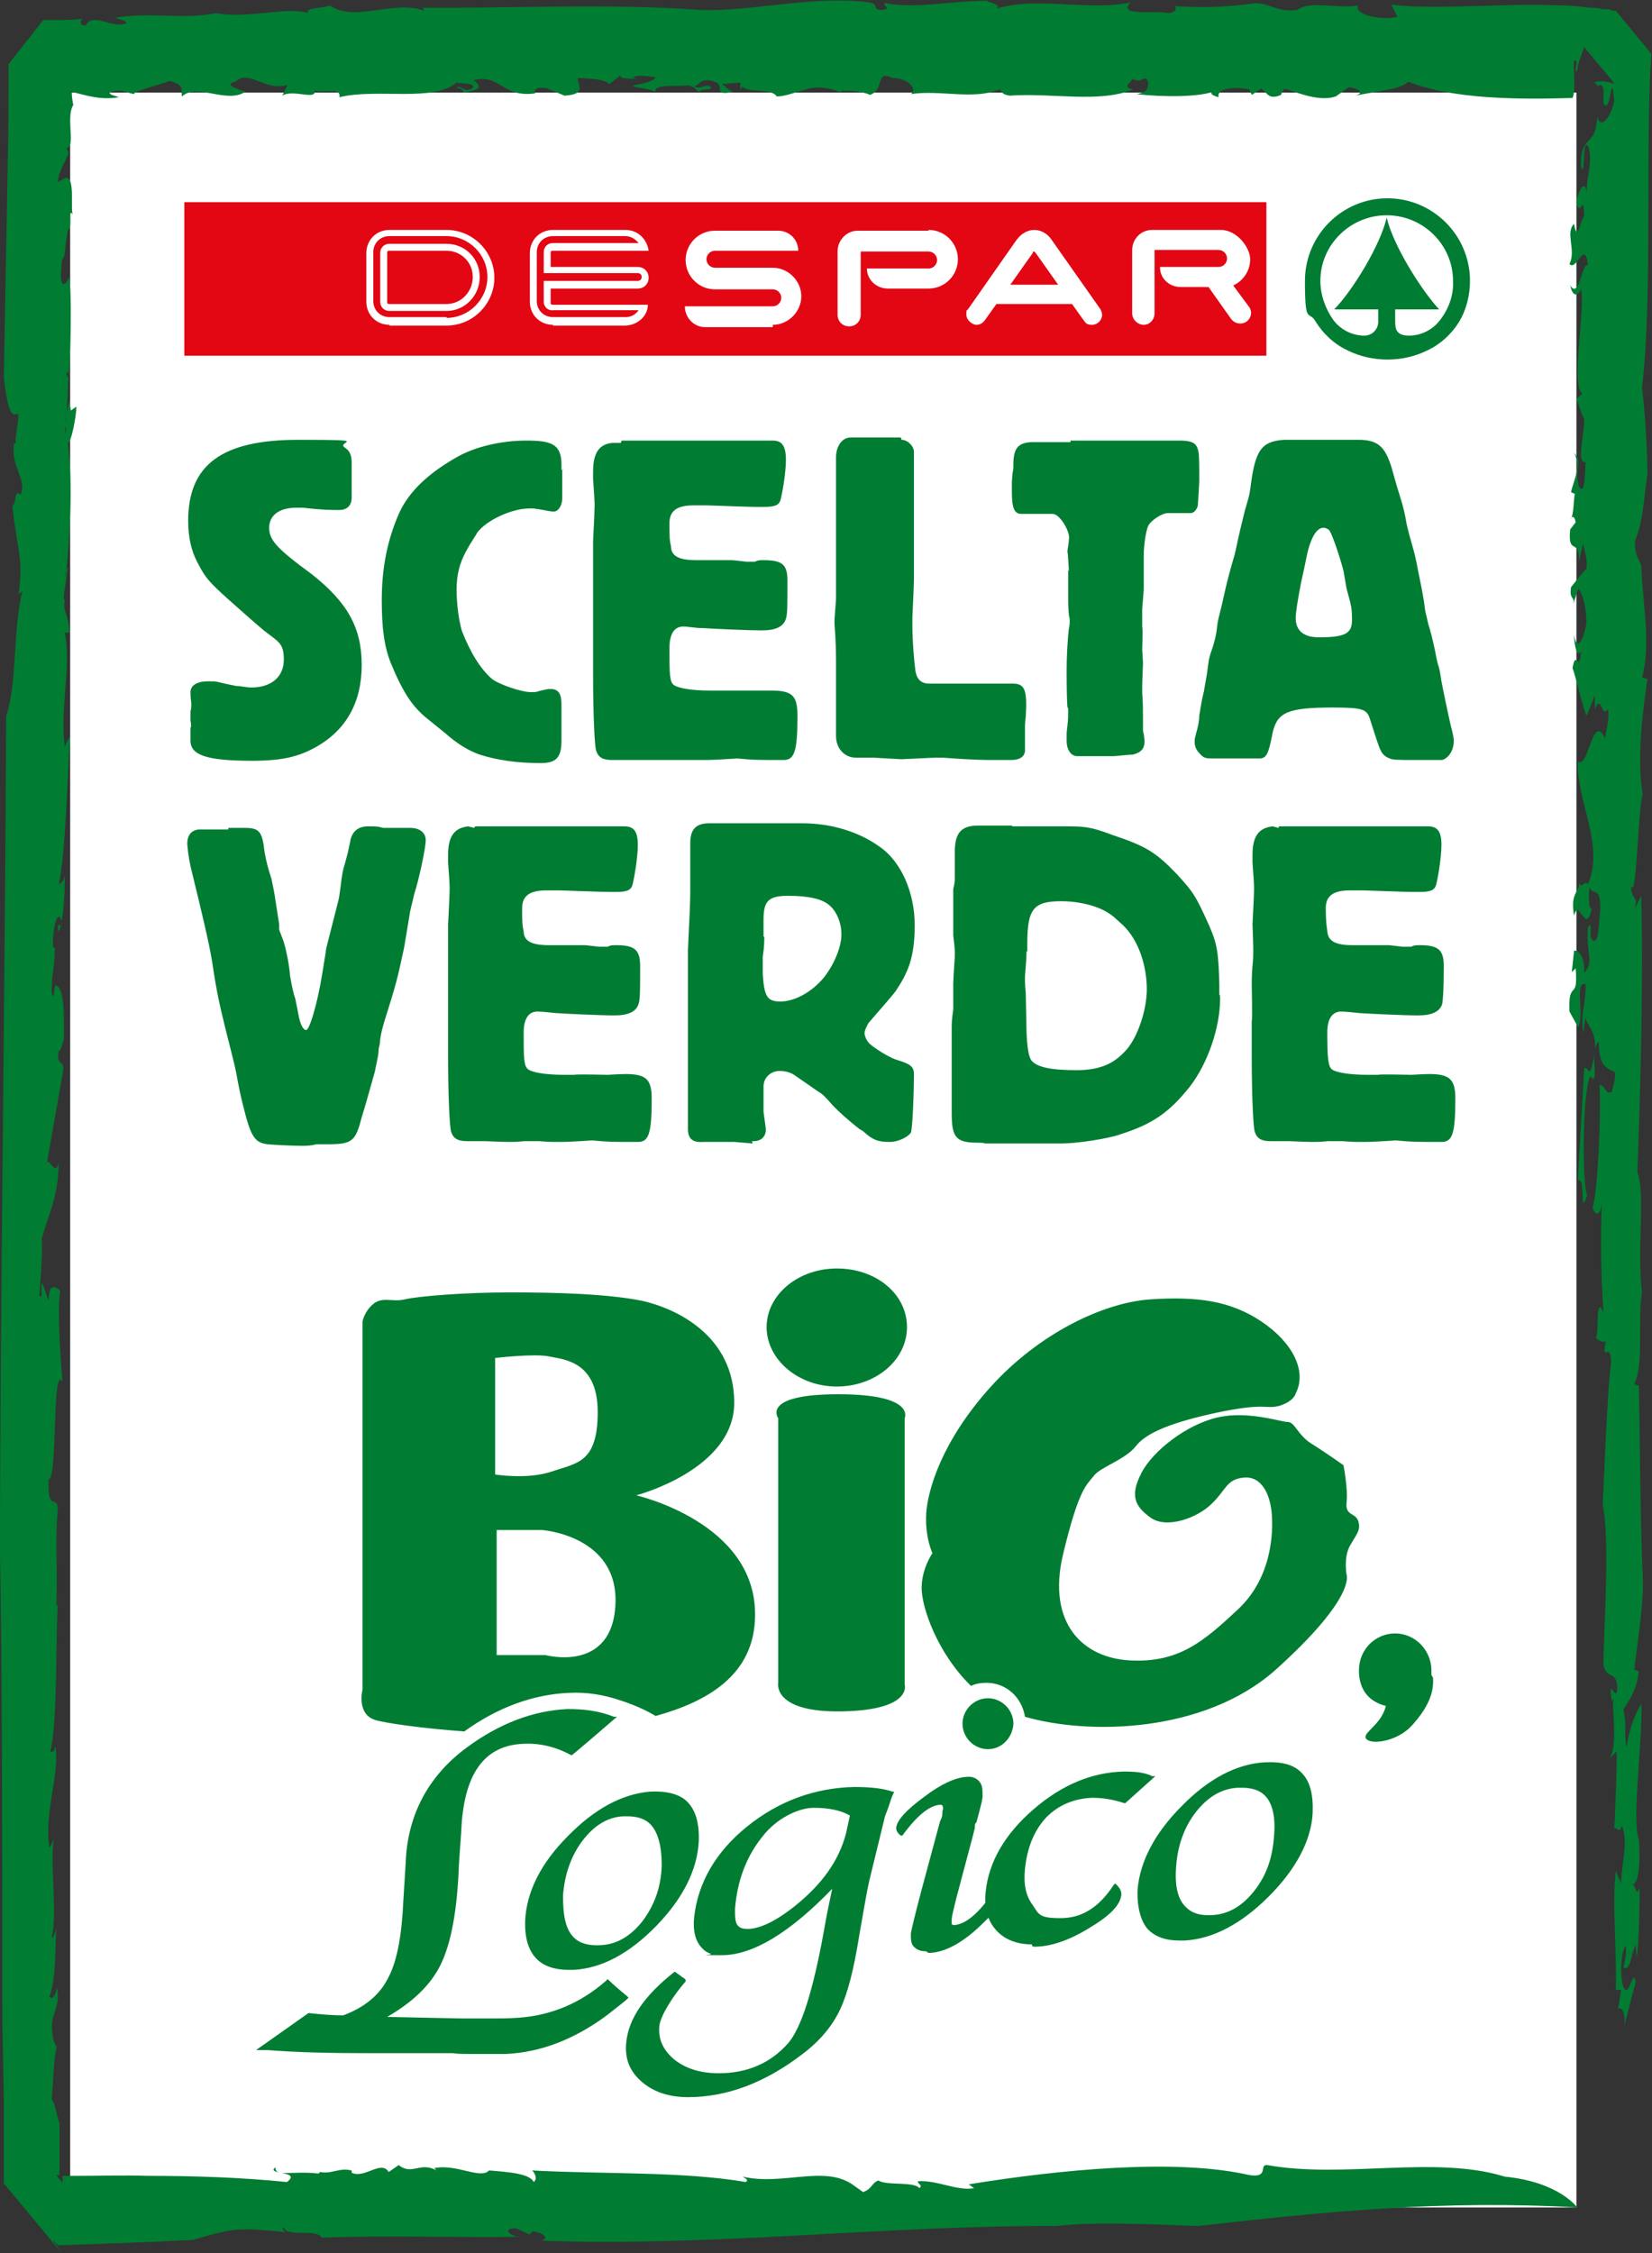
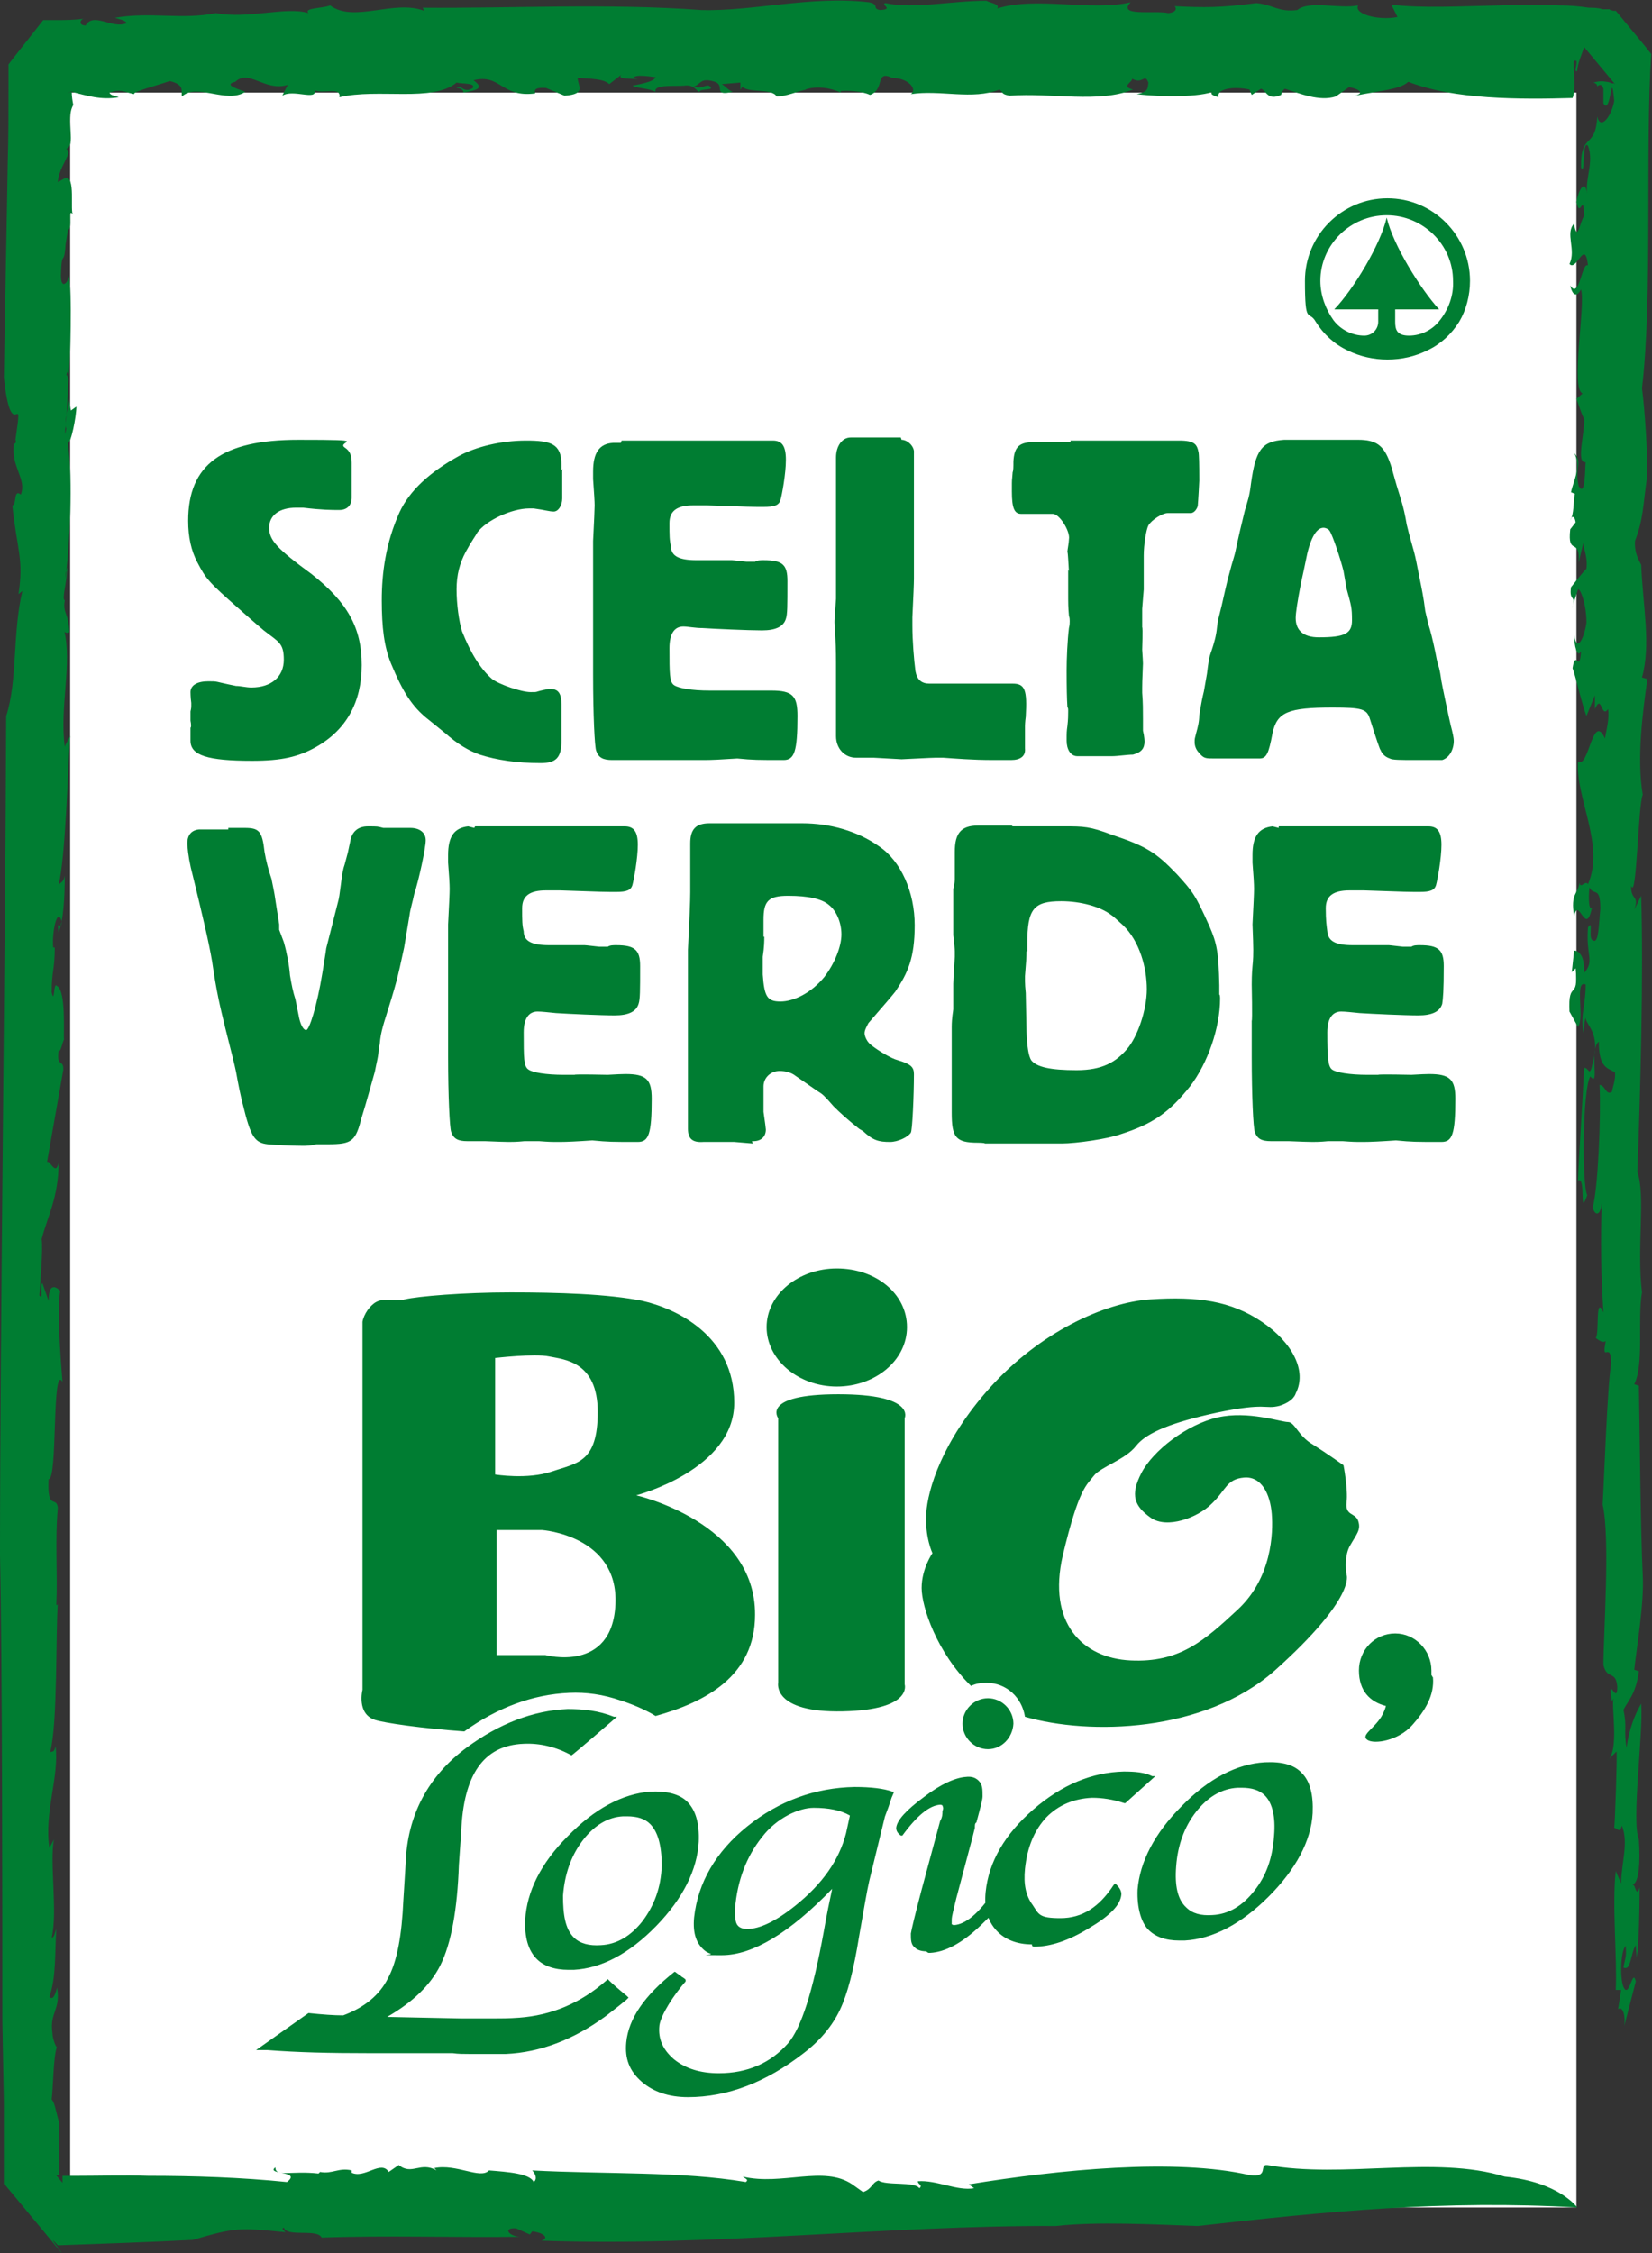
<svg xmlns="http://www.w3.org/2000/svg" version="1.1" viewBox="0 0 214.2 292">
  <rect x="0" y="0" width="214.2" height="292" fill="#333333" stroke="none" />
  <defs>
    <style>
      .cls-1 {
        fill: #007d32;
      }

      .cls-2 {
        fill: #fff;
      }

      .cls-3 {
        fill: #e30613;
      }
    </style>
  </defs>
  <g>
    <g id="Livello_1">
      <rect class="cls-2" x="9.1" y="12" width="195.3" height="274.1" />
      <g>
        <rect class="cls-2" x="21.2" y="23.5" width="174.3" height="25.2" />
-         <rect class="cls-3" x="23.9" y="26.2" width="140.3" height="19.9" />
-         <path class="cls-2" d="M100.2,42.1c2,0,3.7-1.7,3.7-3.7s-1.7-3.7-3.7-3.7h-7.5c-.6,0-1.1-.5-1.1-1.1s.5-1.1,1.1-1.1h10.8c0-1.5-1.2-2.6-2.6-2.6h-8.2c-2.1,0-3.8,1.7-3.8,3.8s1.7,3.8,3.8,3.8h7.5c.6,0,1.1.5,1.1,1.1s-.5,1.1-1.1,1.1h-11.4c0,1.5,1.2,2.7,2.6,2.7h8.8v-.3Z" />
-         <path class="cls-2" d="M120.4,29.8c2.1,0,3.8,1.7,3.8,3.8s-1.7,3.8-3.8,3.8h-5.3c-1.5,0-2.7-1.2-2.7-2.6h8c.6,0,1.1-.5,1.1-1.1s-.5-1.1-1.1-1.1h-8.8v8.2c0,.8-.6,1.5-1.5,1.5s-1.5-.7-1.5-1.5v-8.2c0-1.5,1.2-2.7,2.6-2.7h9.2Z" />
+         <path class="cls-2" d="M100.2,42.1c2,0,3.7-1.7,3.7-3.7s-1.7-3.7-3.7-3.7h-7.5c-.6,0-1.1-.5-1.1-1.1s.5-1.1,1.1-1.1h10.8c0-1.5-1.2-2.6-2.6-2.6h-8.2c-2.1,0-3.8,1.7-3.8,3.8s1.7,3.8,3.8,3.8h7.5c.6,0,1.1.5,1.1,1.1s-.5,1.1-1.1,1.1h-11.4h8.8v-.3Z" />
        <path class="cls-2" d="M159.9,37c1.3-.6,2.2-1.9,2.2-3.4s-1.7-3.8-3.8-3.8h-8.9c-1.5,0-2.6,1.2-2.6,2.6v8.2c0,.8.7,1.5,1.5,1.5s1.4-.7,1.4-1.5v-8.2h8.3c.6,0,1.1.5,1.1,1.1s-.5,1.1-1.1,1.1h-7.6c0,1.5,1.2,2.6,2.7,2.6h3.6l2.9,4.1c.5.7,1.4.8,2,.4.7-.5.8-1.4.3-2l-2-2.7Z" />
        <path class="cls-2" d="M50.5,42.1c-1.7,0-3-1.3-3-3v-6.3c0-1.7,1.3-3,3-3h7.4c3.4,0,6.2,2.8,6.2,6.2s-2.8,6.2-6.2,6.2h-7.4ZM57.9,41.2c2.9,0,5.3-2.4,5.3-5.3s-2.4-5.3-5.3-5.3h-7.4c-1.2,0-2.1.9-2.1,2.1v6.3c0,1.2.9,2.1,2.1,2.1h7.4Z" />
        <path class="cls-2" d="M50.5,40.3c-.7,0-1.2-.5-1.2-1.2v-6.3c0-.7.5-1.2,1.2-1.2h7.4c2.4,0,4.3,1.9,4.3,4.3s-1.9,4.4-4.3,4.4h-7.4ZM57.9,39.4c1.9,0,3.4-1.6,3.4-3.5s-1.5-3.4-3.4-3.4h-7.4c-.2,0-.3,0-.3.3v6.3c0,.2,0,.3.3.3,0,0,7.4,0,7.4,0Z" />
        <path class="cls-2" d="M71.7,42.1c-1.7,0-3-1.3-3-3v-6.3c0-1.7,1.3-3,3-3h9.4c1.6,0,2.8,1.2,3,2.7h-12.4c-.2,0-.3,0-.3.3v1.8h11.3c.8,0,1.4.6,1.4,1.4s-.6,1.4-1.4,1.4h-11.3v1.8c0,.2,0,.3.3.3h12.3c0,1.5-1.4,2.7-3,2.7h-9.3ZM70.5,39.1v-2.7h12.2c.3,0,.5-.2.5-.5s-.2-.5-.5-.5h-12.2v-2.7c0-.7.5-1.2,1.2-1.2h11.1c-.4-.5-1-.9-1.7-.9h-9.4c-1.2,0-2.1.9-2.1,2.1v6.3c0,1.2.9,2.1,2.1,2.1h9.4c.7,0,1.3-.3,1.7-.9h-11.1c-.6.1-1.2-.4-1.2-1.1" />
        <path class="cls-2" d="M134.1,29.8c.9,0,1.7.5,2.2,1.2l6.4,9.1c.1.2.2.5.2.7,0,.7-.6,1.3-1.3,1.3s-.8-.2-1.1-.6l-1.5-2.1h-9.8l-1.5,2.1c-.2.3-.6.6-1.1.6s-1.3-.6-1.3-1.3,0-.5.2-.7l6.3-9c.6-.8,1.4-1.3,2.3-1.3M131,36.9h6.2l-2.9-4.1c0,0-.2-.2-.2-.2-.1,0-.2,0-.2.2l-2.9,4.1Z" />
        <path class="cls-1" d="M84.3,236.4c-.7-.7-1.7-1-3-1h-.5c-2,.1-3.8,1.2-5.3,3.2s-2.3,4.4-2.5,7.1c0,2.5.3,4.3,1.4,5.4.8.8,2,1.1,3.5,1,2.1-.1,3.9-1.2,5.4-3.1,1.5-2,2.4-4.3,2.5-7.2,0-2.6-.5-4.4-1.5-5.4M90.6,238.7c-.2,3.6-2,7.3-5.5,10.9-3.5,3.6-7.1,5.5-10.7,5.7h-.7c-1.8,0-3.2-.5-4.1-1.4-1.1-1.1-1.6-2.8-1.5-5.1.2-3.6,2-7.3,5.5-10.8,3.5-3.6,7.1-5.5,10.7-5.8,2.1-.1,3.8.3,4.8,1.3,1.1,1.1,1.6,2.8,1.5,5.2M110.2,235.3c-1.2-.7-2.8-1-4.7-1s-4.8,1.3-6.7,3.8c-2,2.5-3.2,5.6-3.5,9.3,0,1,0,1.8.4,2.2.3.3.7.4,1.2.4,1.6,0,3.7-1,6.2-3,3.5-2.8,5.7-5.9,6.6-9.4l.5-2.3ZM115.9,232.3l-.3.7-.4,1.2c-.4,1.1-.5,1.3-.5,1.4l-2,8.2c-.3,1.3-.7,3.7-1.3,7.1-.7,4.4-1.5,7.5-2.5,9.6s-2.6,4-4.7,5.6c-4.9,3.8-9.9,5.7-15,5.7h0c-2.5,0-4.5-.7-6-2-1.6-1.4-2.2-3-2-5.1.3-3.1,2.4-6.1,6.2-9.1h0c0-.1.2,0,.2,0,.2.2.6.4.8.6q.5.3.5.4h0c0,.1,0,.2,0,.2-1.5,1.7-3.2,4.3-3.4,5.7-.2,1.8.5,3.2,1.9,4.4,1.5,1.2,3.4,1.8,5.8,1.8h0c3.7,0,6.7-1.3,9-3.9,1.7-2,3.2-6.7,4.6-14.4.4-2.3.8-4.2,1.1-5.6-5.5,5.7-10.3,8.6-14.3,8.6s-.9,0-1.5-.2c-.3-.1-.6-.3-.6-.3-1.2-.9-1.7-2.3-1.5-4.4.5-4.5,2.8-8.5,6.9-11.8s8.8-5,13.9-5.1c2.1,0,3.8.2,4.9.6h.2ZM164,232.7c-.7-.7-1.7-1-3-1h-.5c-2.1.1-3.9,1.2-5.4,3.1-1.5,1.9-2.4,4.3-2.6,7.1-.2,2.5.2,4.3,1.3,5.3.8.8,1.9,1.1,3.4,1h0c2.1-.1,3.9-1.2,5.4-3.1,1.6-2,2.4-4.3,2.6-7.2.2-2.4-.2-4.2-1.2-5.2M170.2,235c-.2,3.6-2.2,7.3-5.7,10.8s-7.2,5.5-10.9,5.7h-.7c-1.8,0-3.1-.5-4-1.4s-1.5-2.8-1.4-5.2c.3-3.6,2.2-7.3,5.7-10.8,3.5-3.6,7.2-5.5,10.8-5.7,2.2-.1,3.8.3,4.8,1.4,1.1,1.1,1.5,2.9,1.4,5.2M176.1,197.1c-.4-1.1-1.7-.6-1.5-2.4.2-1.7-.4-4.8-.4-4.8,0,0-2.1-1.5-4-2.7-1.9-1.1-2.3-2.9-3.2-2.9s-5.2-1.5-9.1-.6c-4,.9-8.4,4.3-9.9,7.2s-.9,4.3,1.2,5.8c2.1,1.5,6.1,0,7.9-1.8,1.9-1.8,1.9-3.2,4.2-3.4s3.4,2.2,3.6,4.7c.2,2.5,0,8.3-4.4,12.4-4.4,4.1-7.6,6.9-13.9,6.6-6.3-.3-10.8-4.9-8.8-13.6,2.1-8.8,3.1-9.1,4-10.3s4.1-2.1,5.5-3.9c1.4-1.8,4.9-3.1,10.4-4.3,6.7-1.4,6.2-.4,8.2-.9,1.9-.6,2.1-1.6,2.1-1.6,1.5-2.9-.4-6.6-4.4-9.3s-8.3-3.3-14.4-2.9c-6.1.4-14.5,4.4-20.8,11.4s-8.1,13.3-8.3,16.3c-.2,3.1.8,5.2.8,5.2,0,0-1.4,2-1.4,4.5s2,8.4,6.4,12.7c.6-.3,1.3-.4,2-.4,2.6,0,4.6,1.9,5,4.4,8.3,2.4,23.2,2.1,32.4-6,10.6-9.5,9.3-12.4,9.3-12.4,0,0-.4-2.2.4-3.7.9-1.6,1.5-2.1,1.1-3.3M108.5,164.4c-5,0-9.1,3.4-9.1,7.6s4.1,7.7,9.1,7.7,9.1-3.4,9.1-7.7-4-7.6-9.1-7.6M108.7,180.7c-10.1,0-7.8,3.1-7.8,3.1v34.3s-.8,3.9,8.4,3.7c9.1-.2,8-3.5,8-3.5v-34.5s1.5-3.1-8.6-3.1M185.6,217.1v-.6c0-2.6-2.1-4.8-4.7-4.8s-4.7,2.1-4.7,4.8,1.5,4.1,3.5,4.6c-.1.4-.3.9-.6,1.4-1,1.6-2.7,2.4-1.8,3s4,.1,5.8-1.9c1.7-1.9,2.9-3.9,2.7-6.2-.1-.1-.1-.2-.2-.3M70.3,198.3h-5.9v16.2h6.3s8.7,2.4,9.1-6.6c.4-8.9-9.5-9.6-9.5-9.6M64.2,191.1s4.2.7,7.4-.4c3.2-1.1,5.9-1.1,5.9-7.7s-4.4-6.8-6.3-7.2-7,.2-7,.2v15.1ZM97.9,209.3c0,7.9-6.4,11.3-12.9,13.1-1.9-1.2-4.5-2-4.5-2-2.3-.8-4.5-1.1-6.7-1-4.7.2-9.3,1.9-13.6,5-5.5-.4-10.4-1.1-11.6-1.5-2.4-.8-1.6-3.9-1.6-3.9v-47.7s.2-1.3,1.4-2.3,2.5-.2,4.1-.6c1.7-.4,7.6-.9,13.7-.9s12.7.2,17.1,1.1c4.4,1,11.9,4.5,11.9,13.2s-12.7,12-12.7,12c0,0,15.5,3.5,15.4,15.5M.5,283.1h0v-10.6c0,0-.2-10.7-.2-10.7,0-14.2,0-46.1-.3-60.3,0-28.9.7-79,.8-108.7,1.5-4.6.8-10.8,2.1-16.2l-.5.4c.7-4.6-.2-5.7-.8-11.5.6,0,.1-2.2,1.1-1.4.8-2-1.3-3.6-.9-6.5-.4,0,.5,0,.2-.6,1.1-7.5-.5,1.4-1.5-8.1.1-6.6.4-21.2.5-27.8.1-3.3.1-6.6.1-9.9v-2.8h0c-.5.5,2.8-3.6,4.5-5.8h1.6c1.2,0,2.5,0,3.8-.2-.6,0-.9.9.1.9,1-1.8,3.5.5,5.3-.3-.1-.4-1-.5-1.5-.7,4.7-.8,8.6.3,13.1-.6,4.2.8,9.1-.9,12,0-.7-.7,1.9-.6,2.8-1,3.1,2.3,8.3-.8,12.2.7l-.2-.4c11.5.1,24-.6,36.1.3,6.7.2,14.3-1.9,21.8-1,1.4.3.3.8,1.4,1,1.9-.1,0-.7.7-.9,3.7.8,8.5-.3,13.1-.3.5.3,1.8.4,1.4,1,5.1-1.6,12.1.4,17.3-.8-1.8,1.9,3.1,1,4.9,1.4,1-.1,1.1-.6.8-.9,3.9.2,6,.2,10.6-.4,2.2.2,2.8,1.2,5.3.9C169.8,0,173.6,1.2,176.1.7c-.6,1.1,2.6,2,5.1,1.5l-.8-1.6c4,.5,9,.2,14.1.1,2.6-.1,5.1-.1,7.7,0,1.3,0,2.5.1,3.8.3.6,0,1.2,0,1.8.2h.9c0,.1.5.2.5.2h.3c-.8-1,7.2,8.7,3.8,4.6h0c0,0,.8,1,.8,1-.8,12,.2,31.7-1.2,43.3.4,3.1.7,8.1.7,11.2-.6,4.2-.5,5.7-1.6,8.6-.1,1.6.5,2.5.8,3.1.2,5.3,1.3,10.3.1,14.6l.7.2c-.6,4.2-1.4,10.3-.6,15-.6,1.3-.8,13.9-1.5,11.8-.1,1.9,1.1,1.2.4,3.1l.9-1.8c.3,10.6-.1,25.5-.5,35.8,1.1,3-.1,9.8.6,15.6-.6,3.4.3,9.3-1,11.9l.6.2c.1,4.6.2,18.6.5,24.6.2,3.5-.8,9.4-1.1,12.2l.6.2c-.4,3-1.4,3.8-2,5,.5,2.3,0,2.6.4,4.9.3-2.2,1-4.2,1.9-5.7.3,3.7-1.3,15.3-.3,17.6.2,3,0,5.4-.7,5.8,0,0-.1,0-.1.1h.1c.2,0,.4,1.7.8.3,0,2.3-.1,7.7-.4,9.1,0-.4-.1-1.1-.1-1.6-.7,1.1-.6,3.4-1.6,2.9.2-1.2.4-1.2.3-2.8-.7.6-.8,4.6-.2,5.5.7,1.1,1.1-2.7,1.5-.9l-1.5,5.8c.2-1.3-.2-2.7-.8-2.2l.4-2.5h-.7c.2-4.1-.5-11,0-15.4l.7,1.6c0-2.6,1-5.2.1-7.5-.3,1.1-.6.3-1,.3.1-.6.4-9.2.3-9.9l-1.2,1.2c1.6-1.2.5-7,.8-8.1l-.2.4c-.6-3.8.7.7.7-1.9-.2-2.2-1.3-.8-1.8-2.8,0-3.9.9-16.5-.1-20.8.2-3.4.6-15.2,1.1-18.3,0-3.1-1.3.2-.7-2.9-.4.3-.9-.1-1.3-.4.5-.4-.1-5.8,1-3.3-.3-4.5-.4-9.6-.2-14.3-.1,1.6-.8,2-1.2.7.7-2.2,1.1-12,.9-15.9.8.1.8,1.4,1.6.9.1-.6.5-1.6.4-2.5-.8-.6-2.1-.4-2.1-4-1.3,1,.2,6.1-1.1,4.5-1,1.6-1.1,14-.4,15.4-1.1,3.2-.1-2.5-1.2-1.9.1-2.9.6-10.1.8-14.6.6-.1.7,1.4,1.1-.6,1.1-4-.9-4.9-.9-5.9-.2.6-.2,1.4-.3,2-.4-2.6.3-3.5.3-6.3-1.5-.7-.1,4.4-1,5.5l-1.1-2c-.2-4.3,1.2-1.2.8-5.6l-.5.5.3-2.8c.5,0,1.4.5,1.3,2.9,1.4-1.6.2-2.2.5-5.9.8-1.2-.1,1.6.7,1.7.7.4.7-2.2.9-4.1,0-3.1-.9-1.6-1.4-2.8-.1.6-.2,3,.3,2.7-.8,3.8-1.7-1.6-2.3,1-.5-2.9.5-2.8.7-4.3.1.9.8-.4,1.1.2,2.2-5.1-1.6-11.1-1.3-15.9,1.4,1,1.9-6.5,3.5-3,.2-1.2.6-2.6.4-3.8-.9,1.3-.8-2.1-1.7,0v-1.8l-1.1,2.7c-.7-1.9-1.4-5.2-1.8-6.2.4-2.6.9.8,1.1-2.2-.5,1-.9-.8-.9-2.1.4,2.6,1.4,0,1.6-1.6,0-2.6-.9-4.6-1.1-4.3l-.8,2.5c.7-1.9-.4-.8-.1-2.8.5-.6,1.4-1.8,2-2.4.2-1.7-.5-2.8-.4-3.4l-.6,2.6c.2-3.4-1.5-.7-1.1-4.3l.7-.9c-.1-.7-.4-1-.7-.3.5-.6.4-2.6.6-3.4l-.5-.2c.3-1.5,1.4-3.3.4-5.1,1.2,1.4,0,1.8.6,4.3.9,1.6.8-2.5.9-3.1-1.3.2-.1-3.8-.2-5.6-.5-1-.7-1.9-1-2.6l.8-.7c-1.6-.6.4-11.4-.2-13.5-.5,1-1.1.9-1.4-.5,1.2,1.9,1.5-3.1,2.3-2.6-.4-3.6-1.5.9-2.4-.2.9-1.8-.6-4,.6-5.2.4,2.6.8-.4,1.3-1-.1-3.3-.5.5-1-1.8.2-1.4,1.1-3.2,1.4-1.1-.3-1.9.9-4.1.1-6.2-.8-.9-.3,4-.9,2.8-.1-4.6,1.9-2.3,2.1-6.6.4,1.8,1.8.1,2.2-2-.4-4.7-.4,2-1.4.3v-1.9c-.2-.6-.5-.6-.8-.3,0-.2-.1-.4-.5-.5.7-.2,1.2-.2,1.7-.1.2,0,.5.1.7.2h.3c0,.1.1.1.1.1h0c-1.8-2.2,4,4.8-4-4.8h0c0,0-.1.3-.1.3-.3.9-.7,1.7-.8,2.8-.6.3.4-1.7-.4-1.3-.2.3.3,3.7-.2,4.8-6.9.2-15.4.2-21.3-2.1-1.1,1-3.4,1.1-6.9,1.8,1.5-.4.1-1-.8-1.1l-1.7,1.2c-2.1.7-4.7-.4-6.6-1-.3.2-.4.5-.5.8-1.8.8-1.9-.6-2.6-.8l-1.2.8-.3-.7c-1.8-.4-4.3-.2-4,1-.7-.2-1.4-.5-.5-.8-1.8.8-6.8.8-10.1.4,1.5-.3,1.4-.7,1.5-1.5-.5-1.3-.7.3-2.1-.5,0,.5-1.5,1,.1,1.4-4.4,1.8-10.5.4-16,.8-1.1-.2-.8-.4-1.3-.8-3.5,1.4-7.7,0-11.5.6.9-.6-.3-2.1-2.4-2.1-2.3-1.1-.9,1.5-2.9,2.2-1-.5-3-.6-3.8-.5v.2c-1.2-.6-3.1-.9-4.6-.4h.2c-1.2.2-2.6.9-3.9.9-.6-1.1-3.7-.4-4.5-1.3,0,.1,0,.2-.2.4v-.9c0,0-2.4.2-2.4.2.5.3.7.7,1.4,1-2.7.6-.9-.8-2.3-1.3-1.9-.6-1.8.3-2.7.6.8.4,1.4-.2,1.9-.1,1.1.7-1.2.3-1.2.8-.4,0-.6-1-2-.8-1.2.1-4-.2-3.7.8-1-.5-2.2-.4-3-.8,1-.2,2.8-.5,3-1.1-.9-.1-2.6-.4-2.9.1l.7.2c-.7-.2-3.3.1-2-.8l-1.8,1.4c-.7-.7-2.5-.7-4.1-.8,0,1,1.2,2.1-1.7,2.3l-2.4-1c-1.3-.1-1.6.2-1.4.7-4.4.6-4.5-2.6-8-1.7,1.5,1.1.3,1.3-1.3,1.6,0-.2-.2-.6-.9-.6.5-.6.9.8,2.1,0,.4-.7-1.4-.5-2.1-.7-3.1,2.6-10.2.7-15.2,1.9.3-1.4-2.2-.4-3.2-.9.3,1.4-2.8-.2-4.2.7l.7-1.4c-3,.9-5-2.1-6.8-.4-1.7.4.6,1,1.3,1.3-2.4,1.6-6.3-1.2-8.2.6-.2-.6.5-1.5-1.6-2-1.7.6-4.9,1.4-4.6,1.7-1.4-.3-1.7-.7-3.2-.2.1.4.8.4,1.2.6-2.3.4-4.1-.2-6.1-.7,0-.3-.8.5-.2,0h.2c0,.6.1,1.2.2,1.7-1.1,1.9.5,5.4-1,5.7.2-.1.3.3.4.5-.4,1.2-1.3,2.3-1.4,3.8l.9-.5c1.5-.5.6,4.4,1.1,4.8-.8-1.3,0,1.8-.7,1.9l-.3,1.9c-.2,3-.5.4-.6,4,0,2.1,1.1.7,1,0,.5,1.8.2,11.4,0,13.2,0-.7-.1-1-.3-.3.1,0,.2.2.3.5-.1.7-.1,1.3-.1,2h0c-.1.9-.1,1.8-.2,2.7-.1.5-.1.9-.1,1.3-.1,1.1-.1,1.6.1.4-.1,0-.1-.3-.1-.4,0-.4.1-.8.1-1.3.1-.8.4-1.7.4-2.2,0,.6.1,1.2.2,1.6l.7-.5c0,1.3-.7,4.8-1.1,4.7.7,5,.2,13.2-.2,16.6-.1.2-.1.6-.1,1,0-.2.1-.6.1-1,.2-.6.4-.7.1,0-.1,1.7-.7,3.7-.3,3.8-.3,1.7.5,1.6.6,4.1.2,0-.7.4-.7-.3,1.1,4.4-.6,10,.1,15.2v.3-.3c.1-.4.5-1,.7-1.4-.3,4-.6,15.7-1.5,19.3.3-.4.6-.3.8-1.2,0,2.8-.2,6-.8,7.3-.3-1.9.4,0,.4-1.4-.6-2-1.3,1.6-1.1,3.4h.2c0,2.9-.4,3-.4,5.8.4,1.7.2-1.5.7-.8,1.2.6.8,6.3.9,6.9-.3.7-.4,1.6-.7,1.5-.3,2.2.7,1,.6,2.5l-2.1,11.9s0,.1,0,.3v-.3c.4-.3,1.1,1.9,1.5.1,0,4.5-1.5,7.1-2.2,9.9.2,1.3-.2,5.8-.3,7.3.6.7,0-1.3.4-1.6l.8,2.3c0-3,1.5-1.3,1.5-1.3-.4,2.4,0,8.1.3,11.8-1.4-2.5-.6,12.8-1.8,12.6-.2,4.2,1,2.1,1.2,3.7-.4,4.4,0,8.6-.2,12.6,0,0,.2.1.2-.2-.3,3.7,0,15.6-1,19.3.2-.2.5.2.7-.8.5,4-1.5,8.6-.8,13.2l.6-1.1c-.6,2.8.5,9.5-.3,12.7.3.1.4-.6.6-1.1-.2,3,0,6.3-.9,8.8.4.4.7,0,1-1.2.5,2.9-1,3.2-.6,5.9,0,.8.6,2.2.6,1.7-.5,1.3-.5,5.4-.7,6.9.4.4.5,1.4,1,3.1v6.7h-.2,0-.2c.4.4-.8-.9.8,1h0v-.9h2c3,0,6-.1,9.1,0,6,0,12.1.2,18,.8,2-1.5-2.8-.9-1.5-1.9,0,1.3,2,.4,5.6.8l.2-.2c1.6.3,2.4-.6,4.1-.2v.3c1.7.8,3.8-1.7,4.8-.1l1.3-.9c1.7,1.4,2.8-.5,4.9.7l-.3-.3c2.9-.6,6,1.5,7.1.3,2.5.2,5.3.4,5.8,1.5.5-.4.2-1.1-.2-1.5,9.2.5,19.5.1,27.7,1.5.4-.3,0-.4-.4-.7,5.1,1.2,10.5-1.5,14.2,1l1.4,1c1.2-.4,1.1-1.2,2-1.5,1,.7,4.7.1,5.3,1,.5-.4-.2-.5-.2-.9,2.4-.2,5.1,1.3,7.3.9l-.7-.5c11.7-1.9,26.8-3.4,36.4-1.2,2.6.4,1.2-1.4,2.3-1.3,9.9,1.8,21.8-1.3,30.8,1.5,7.1.7,9.4,4,9.4,4-17.2-1-32.4.5-49.2,2.4-5.7-.2-13.1-.6-18.4,0-22.1-.1-44.2,2.7-66.7,1.9,1.2-.4,0-1.1-1.2-1.2l-.3.4-1.8-.8c-1.7-.1-1,1,.5,1.1-9,.1-17-.2-25.7.1-.6-1.2-4.5,0-4.9-1.3-.4.2,0,.3.2.6-6.1-.6-6.5-.6-12,1-5.9.3-11.7.5-17.5.7h0c-3.1-3.4,6.6,8.4-6.9-7.9M45.6,62.6c0,.9,0,1.5,0,1.9,0,1-.6,1.6-1.6,1.6s-2.2,0-4.7-.3c-.3,0-.7,0-.9,0-2.2,0-3.5,1-3.5,2.6s1,2.7,5.5,6c4.7,3.7,6.5,7,6.5,11.8s-2,8.4-5.9,10.6c-2.3,1.3-4.5,1.8-8.3,1.8-5.8,0-8-.7-8-2.6v-1.7c.1,0,.1-.4,0-.9v-1.2c.1-.4.1-.6.1-.7v-.4c-.1-.7-.1-1.4-.1-1.4,0-.9.9-1.4,2.3-1.4s.6,0,3.6.6c.6,0,1.3.2,2,.2,2.6,0,4.2-1.4,4.2-3.6s-.7-2.3-2.6-3.8c0,0-1.2-1-3.1-2.7-4.1-3.6-4.4-4-5.5-6.1-.8-1.5-1.2-3.3-1.2-5.4,0-7.3,4.4-10.5,14.3-10.5s4.8.2,6,1c.6.4.9.9.9,2s0,.7,0,1c0,.7,0,1.2,0,1.4v.3h0ZM72.9,60.8c0,.8,0,1.4,0,1.4v.2c0,1.2,0,2,0,2.2,0,.9-.5,1.7-1.1,1.7s-1.1-.2-2.6-.4c-.2,0-.4,0-.6,0-2.2,0-5.5,1.5-6.7,3.1-.2.4-.8,1.2-1.5,2.5-.8,1.5-1.2,3-1.2,4.9s.3,4.1.7,5.4c1.1,2.8,2.4,4.9,3.9,6.2.9.7,3.8,1.7,5,1.7s.2,0,2.3-.4h.3c1,0,1.4.6,1.4,2v1.7c0,0,0,3,0,3,0,2.2-.7,2.9-2.7,2.9-3.1,0-5.7-.4-7.9-1.1-1.4-.5-2.8-1.3-4.5-2.8q-.6-.5-2.1-1.7c-2.2-1.7-3.4-3.7-4.9-7.3-.9-2.2-1.2-4.7-1.2-8.2s.5-7.4,2.3-11.4c1.3-2.8,3.9-5.2,7.7-7.3,2.2-1.2,5.5-2,8.7-2s4.6.4,4.6,3.1v.7h.2ZM80.6,57.1h6.3c0,0,7.1,0,7.1,0,.4,0,1.3,0,2.5,0,.7,0,1.2,0,1.5,0h.9c.6,0,1,0,1.3,0,1.2,0,1.7.7,1.7,2.5s-.5,4.5-.7,5.2-.8.9-2.2.9-1.8,0-7.3-.2c-.6,0-1.1,0-1.8,0-2.1,0-3.1.7-3.1,2.3s0,2.2.2,3c0,1.3,1.1,1.8,3.3,1.8s1.7,0,2.4,0c1.1,0,2,0,2.2,0s0,0,1.9.2h1.1c.3-.2.7-.2,1.1-.2,2.5,0,3.1.6,3.1,2.7,0,3.3,0,4.3-.2,4.9-.3,1-1.3,1.5-3.1,1.5s-6.2-.2-7.7-.3c-1,0-1.9-.2-2.5-.2-1.2,0-1.8,1-1.8,2.8,0,3.3,0,4.4.6,4.8s2.3.7,4.6.7h1.4c0,0,4.3,0,4.3,0q1.7,0,2.3,0c2.8,0,3.4.7,3.4,3.3,0,4.6-.4,5.7-1.8,5.7-3.4,0-3.9,0-6-.2q-3,.2-4.2.2c-1.2,0-1.3,0-2.7,0h-1.9c-1,0-1.7,0-2,0q-.7,0-3.1,0h-2.3c-1.2,0-1.8-.3-2.1-1.2-.2-.5-.4-4.7-.4-9.8v-4.7c0,0,0-4.7,0-4.7,0-.4,0-1.3,0-2.5,0-.9,0-1.6,0-2.2s0-.8,0-3.3q.2-3.9.2-4.6t-.2-3.4v-1c0-2.4.8-3.6,2.6-3.7h1ZM116.9,57c.8,0,1.7.9,1.6,1.7v2.6c0,0,0,3.1,0,3.1q0,2.5,0,3.5c0,1.2,0,2.1,0,5.2,0,.9,0,1.5,0,1.9q0,.9-.2,5c0,.4,0,.7,0,1.1,0,1.9.2,4.4.4,5.9.2,1.1.8,1.6,1.8,1.6h8.8c.2,0,.6,0,1,0h1c1.6,0,1.9.8,1.7,4.3-.1.7-.1,1.2-.1,1.2v2.9c.1,1-.6,1.5-1.8,1.5h-2.3c-2.8,0-5-.2-6.5-.3-.3,0-.7,0-1,0s-.3,0-4.4.2l-3.6-.2c0,0-.6,0-1.2,0-.4,0-.8,0-1.1,0-1.5,0-2.6-1.2-2.6-2.8s0-.6,0-1.1c0-.4,0-1.2,0-2.2v-2.8c0-1.5,0-2.5,0-2.8v-.6c0-3.2-.2-4.7-.2-5.2s0-.2.2-3.1v-.6q0-.3,0-2.8v-1.7c0,0,0-.9,0-.9v-2.4c0,0,0-4.3,0-4.3v-2.8c0,0,0-.6,0-.6v-2.2c0-1.5.8-2.6,1.9-2.6h2.8c0,0,3.7,0,3.7,0h0ZM138.8,57.1c2,0,2.5,0,5.3,0,.8,0,1.5,0,2,0s1.2,0,2.2,0c1.8,0,2.6,0,4.6,0s2.3.5,2.5,1.5q.1.4.1,3.7c-.1,2.1-.2,3.3-.2,3.3-.2.6-.6.9-.9.9h-3c-.7,0-2.1.9-2.5,1.6-.3.6-.6,2.5-.6,3.9v4.4l-.2,2.5v2.4c.1,0,0,2.9,0,2.9q.1,1.5.1,1.8c-.1,2.2-.1,2.8-.1,3.1v.7c.1,1.2.1,2.3.1,3.4v1.5c.2.8.2,1.4.2,1.4,0,.9-.4,1.4-1.5,1.7-.7,0-2,.2-2.7.2h-2.6c0,0-1.9,0-1.9,0-.9,0-1.4-.9-1.4-2s0-1.2.1-1.9c.1-.9.1-1.4.1-1.9s0-.3-.1-.6q-.1-1.5-.1-4.7c0-1.5.1-3.9.3-5.5.1-.4.1-.7.1-.9s0-.4-.1-.7c-.1-1.2-.1-1.4-.1-3.1v-2.8c.1,0,.1.2.1.2-.1-1.4-.1-2.2-.2-2.6,0-.2.2-1.2.2-1.6.2-1-1.2-3.3-2.1-3.3h-4.1c-.9,0-1.2-.8-1.2-2.9s0-1,.1-2.5c.1-.2.1-.7.1-1.4.1-1.8.7-2.4,2.3-2.5h5.1ZM176.1,57c2.3,0,3.3.7,4.1,2.9q.2.5.6,2c.1.4.4,1.4.9,3q.4,1.3.7,3.1.2.9.8,3,.3,1,.6,2.6l.3,1.5c.2,1,.5,2.4.7,4.1l.4,1.7q.4,1.2.9,3.6c.1.5.2,1.2.5,2.1.1.4.2,1,.3,1.7.1.6,1,4.9,1.2,5.7q.4,1.5.4,2c0,1.2-.6,2.2-1.5,2.5-.2,0-2.4,0-3.5,0-1.8,0-3,0-3.3-.2-.6-.2-1-.6-1.2-1.1q-.1,0-1.4-4.1c-.4-1.2-1-1.4-4.8-1.4-5.8,0-7.2.6-7.8,3.3-.5,2.7-.8,3.3-1.7,3.3s-.7,0-1.2,0h-4.6c-1.2,0-1.4,0-2-.7-.4-.4-.6-.9-.6-1.4s0-.4.2-1.2c.2-.7.4-1.5.4-2.3.1-.4.2-1.5.6-3.1l.4-2.3c.2-1.5.2-1.9.6-3,.3-.9.6-1.9.7-3,.1-.9.2-1.2.6-2.8l.5-2.2c.2-.9.5-2,.8-3.1.2-.7.4-1.3.5-1.8.4-1.9.8-3.6,1.2-5.2.4-1.4.6-1.8.8-3.5.6-4.4,1.4-5.5,4.3-5.7,1,0,2.2,0,3,0h2.2c0,0,1.4,0,1.4,0q.7,0,1.5,0h1.5ZM174.2,74c-.4-1.6-1.4-4.6-1.8-5.2-.1-.2-.5-.4-.8-.4-1,0-1.8,1.6-2.3,4.3-.2,1-.4,1.9-.6,2.8q-.7,3.6-.7,4.6c0,1.6,1,2.5,3,2.5,3.4,0,4.3-.5,4.3-2.2s-.1-1.9-.7-4.1l-.4-2.3ZM29.6,107.3q1.6,0,2.1,0c1.9,0,2.3.4,2.6,3.1.2,1.2.5,2.3.9,3.5.2,1,.4,1.9.5,2.7l.5,3.2v.7c0,0,.6,1.6.6,1.6.4,1.4.7,3,.8,4.3.2,1.2.4,2.2.7,3.1l.4,2c.2,1.2.6,2,1,2s1.4-3.1,2.1-7.4c.2-1.3.4-2.4.5-3.2l1.5-5.9c.2-.7.2-1,.4-2.4q.2-1.8.5-2.6l.4-1.5.3-1.4c.2-1.3,1-2,2.3-2s1.2,0,2,.2c.5,0,1,0,1.5,0h.2c1,0,1.8,0,1.8,0,1.2,0,2,.6,2,1.6s-.9,5.2-1.5,7c-.2,1-.5,1.9-.6,2.7l-.7,4.2c-.9,4.2-1,4.6-2.6,9.7-.2.7-.4,1.4-.5,2.2s0,.4-.2,1.2c0,.9-.3,1.9-.5,3-.6,2.1-1.1,4-1.7,5.9-.8,3.1-1.2,3.5-4.4,3.5h-1.5c-.7.2-1.3.2-1.8.2-1.2,0-3.5-.1-4.5-.2-1.7-.2-2.2-1-3.2-5.1q-.4-1.5-.9-4.3c-.2-1-.7-2.9-1.4-5.7-.7-2.9-1.1-4.5-1.7-8.6-.4-2.4-1.3-6.2-2.5-11.1-.4-1.5-.6-2.7-.7-3.9-.1-1.2.4-2,1.5-2.1h3.8ZM61.6,107.1h6.2c0,0,7.1,0,7.1,0,.4,0,1.3,0,2.4,0,.7,0,1.2,0,1.5,0h.9c.5,0,1,0,1.3,0,1.2,0,1.7.7,1.7,2.4s-.5,4.5-.7,5.2-.8.9-2.1.9-1.8,0-7.3-.2c-.6,0-1.1,0-1.8,0-2.1,0-3.1.7-3.1,2.3s0,2.2.2,3c0,1.3,1.1,1.8,3.3,1.8s1.7,0,2.4,0c1.1,0,2,0,2.2,0s0,0,1.9.2h1.1c.3-.2.7-.2,1.1-.2,2.4,0,3.1.6,3.1,2.7,0,3.2,0,4.3-.2,4.9-.3,1-1.3,1.5-3.1,1.5s-6.1-.2-7.6-.3c-1-.1-1.9-.2-2.4-.2-1.2,0-1.8,1-1.8,2.7,0,3.3,0,4.4.6,4.8.5.4,2.3.7,4.6.7h1.4c0-.1,4.3,0,4.3,0q1.7-.1,2.3-.1c2.7,0,3.4.7,3.4,3.2,0,4.6-.4,5.6-1.8,5.6-3.4,0-3.8,0-5.9-.2q-2.9.2-4.2.2c-1.2,0-1.3,0-2.7-.1h-1.9c-1,.1-1.6.1-2,.1q-.7,0-3.1-.1h-2.3c-1.2,0-1.8-.3-2.1-1.2-.2-.5-.4-4.7-.4-9.7v-4.7c0,0,0-4.7,0-4.7,0-.4,0-1.3,0-2.4,0-.9,0-1.6,0-2.1q0-.8,0-3.3.2-3.8.2-4.6,0-.9-.2-3.4v-1c0-2.4.8-3.5,2.6-3.7l.8.2ZM97.6,148.2l-2.4-.2h-4c-1.4.1-2-.4-2-1.7v-3c0-.1,0-1.3,0-2.9,0-.9,0-1.8,0-2.6,0-1.4,0-1.5,0-4.2v-4.5c0,0,0-6,0-6,.2-4,.3-6.3.3-7.5v-6.3c0-1.8.7-2.6,2.5-2.6s2,0,4,0c.5,0,.9,0,1,0h7c3.6,0,7.2,1,10,3,2.8,1.9,4.6,5.9,4.6,10.2s-.9,6.2-2.5,8.6c-.3.4-1.5,1.8-3.5,4.1-.2.4-.5.9-.5,1.3s.3,1.1.8,1.5c1,.8,2.7,1.8,3.5,2,1.7.5,2.1.9,2.1,1.8,0,2.7-.2,7.3-.4,7.6-.4.6-1.7,1.2-2.7,1.2-1.5,0-2.2-.2-3.5-1.4l-.5-.3c-1.4-1.1-2.5-2.1-3.3-2.9-1.3-1.5-1.5-1.6-1.8-1.8-.2-.1-1.3-.9-3.2-2.2-.5-.4-1.3-.6-2-.6-1.2,0-2.1.9-2.1,2v3.3q.3,2.1.3,2.3c0,.9-.6,1.5-1.6,1.5h-.2ZM99.1,121.4c0,.5,0,1.3-.2,2.6v2.3c.2,2.9.6,3.5,2.3,3.5s4-1.1,5.7-3.2c1.3-1.7,2.2-3.9,2.2-5.5s-.7-3.1-1.6-3.8c-.9-.8-2.7-1.2-5.3-1.2s-3.2.7-3.2,3.1v2.2ZM131.2,107.1h6.8c2.5,0,3.3,0,6.2,1.1,4.5,1.5,5.7,2.3,8.4,5.1,2.1,2.3,2.4,2.7,4.2,6.7,1,2.3,1.2,3.4,1.3,7.7v1.2c.1,0,.1.5.1.5,0,3.8-1.6,8.4-3.9,11.4-2.7,3.4-4.9,4.9-9,6.2-1.6.6-5.8,1.2-7.6,1.2h-10c0-.1-.9-.1-.9-.1-2.9,0-3.4-.7-3.4-3.9v-1.5c0-1.9,0-3.2,0-3.4v-4.6c0-.4,0-.9,0-1.6,0-1.2.2-2.1.2-2.3,0,0,0-1.1,0-2.4,0-.4,0-.7,0-.9q0-.6.2-3.5v-.7q0-.4-.2-2.1v-6c.2-.7.2-1.2.2-1.3v-3.5c0-2.4.8-3.4,3-3.4s.9,0,1.8,0c0,0,2.7,0,2.7,0ZM133.1,123.3q0,.9-.2,3.2v.7q0,.5.1,1.5,0,.3.1,5,.1,2.9.6,3.7c.7.9,2.5,1.3,5.9,1.3s5.1-1.1,6.5-2.7c1.4-1.6,2.6-5.1,2.6-7.8s-.9-6.2-3.1-8.3c-.9-.8-1.3-1.2-1.5-1.3-1.4-1.1-4-1.8-6.5-1.8-3.6,0-4.4,1-4.4,5.5v1h-.1ZM165.8,107.1h6.2c0,0,7.1,0,7.1,0,.4,0,1.3,0,2.4,0,.7,0,1.2,0,1.5,0h.9c.5,0,1,0,1.3,0,1.2,0,1.7.7,1.7,2.4s-.5,4.5-.7,5.2-.8.9-2.1.9-1.8,0-7.3-.2c-.5,0-1.1,0-1.8,0-2.1,0-3.1.7-3.1,2.3s.1,2.2.2,3c.1,1.3,1.1,1.8,3.3,1.8s1.7,0,2.4,0c1.1,0,2,0,2.2,0s.1,0,1.9.2h1.1c.3-.2.7-.2,1.1-.2,2.4,0,3.1.6,3.1,2.7,0,3.2-.1,4.3-.2,4.9-.3,1-1.3,1.5-3.1,1.5s-6.1-.2-7.6-.3c-1-.1-1.9-.2-2.4-.2-1.2,0-1.8,1-1.8,2.7,0,3.3.1,4.4.6,4.8.5.4,2.3.7,4.6.7h1.4c0-.1,4.3,0,4.3,0q1.7-.1,2.3-.1c2.7,0,3.4.7,3.4,3.2,0,4.6-.4,5.6-1.8,5.6-3.4,0-3.8,0-5.9-.2q-2.9.2-4.2.2c-1.2,0-1.3,0-2.7-.1h-1.9c-1,.1-1.6.1-2,.1q-.7,0-3.1-.1h-2.3c-1.2,0-1.8-.3-2.1-1.2-.2-.5-.4-4.7-.4-9.7v-4.7c.1,0,0-4.7,0-4.7,0-.4,0-1.3.1-2.4.1-.9.1-1.6.1-2.1q0-.8-.1-3.3.2-3.8.2-4.6,0-.9-.2-3.4v-1c0-2.4.8-3.5,2.6-3.7l.8.2ZM134.1,252.3c2.1,0,4.5-.8,7.1-2.4,2.7-1.6,4.1-3,4.2-4.4,0-.4-.2-.8-.6-1.2l-.2-.2-.2.2c-1.9,2.9-4.1,4.3-6.9,4.3s-2.8-.5-3.6-1.7c-.9-1.2-1.2-2.7-1-4.7.3-2.8,1.2-5,2.8-6.7,1.6-1.6,3.6-2.4,5.9-2.5,1.3,0,2.7.2,4.2.7h.1l3.9-3.5h-.4c-1-.5-2.2-.6-3.7-.6h0c-4.1.1-8,1.7-11.7,4.9s-5.8,6.8-6.2,10.7c-.2,2,.2,3.7,1.4,5,1.1,1.2,2.7,1.8,4.6,1.8,0,.3.2.3.3.3M120.6,253.1c1.9-.1,4.1-1.2,6.6-3.6,2.4-2.3,2.8-3,2.8-3.4s-.6-.8-.9-.9h-.2c0-.1-.1,0-.1,0-1.9,2.8-3.6,4.2-5.1,4.3-.2,0-.2-.1-.3-.1,0-.1,0-.3,0-.6,0-.5.3-1.5.6-2.8l2.1-7.9.3-1.2c0-.4,0-.6.2-.7l.4-1.5c.2-.8.4-1.5.4-1.9,0-.9,0-1.5-.5-2-.4-.4-.9-.6-1.7-.5-1.3.1-3.2.9-5.4,2.6-2.3,1.7-3.5,3-3.6,4,0,.4.2.7.6,1h.2c0,.1,0,0,0,0,1.9-2.6,3.5-3.9,4.9-4,.2,0,.3.1.3.1,0,.1.2.3,0,.7,0,.4,0,.8-.3,1.3l-2.4,8.9c-.9,3.4-1.3,5.1-1.4,5.7,0,.8,0,1.4.5,1.8.3.3.8.5,1.5.5.2.2.3.2.4.2M65.6,266.2c4.5-.2,8.8-1.9,12.8-4.8l.4-.3q1.8-1.4,2.4-1.9l.3-.3-.2-.2c-1.1-.9-1.9-1.6-2.3-2l-.2-.2-.2.2c-3.3,2.9-7.1,4.5-11.3,4.8-1.3.1-2.5.1-3.5.1h-3.9l-9.7-.2c3.3-1.9,5.6-4.1,6.9-6.7,1.4-2.8,2.2-7.2,2.4-13l.3-4.3c.3-7.4,2.9-11.2,8.1-11.4,2.1-.1,4.2.4,6.2,1.5h0c0,.1,5.9-5,5.9-5h-.4c-2-.8-4-1-6-1-4.5.2-8.9,1.9-13.1,5-5,3.7-7.7,8.8-7.9,15l-.3,4.8c-.2,4.5-.8,7.9-2,10.1-1.1,2.2-3.1,3.8-5.8,4.8-1.2,0-2.6-.1-4.5-.3h0l-6.8,4.8h1.5c3.9.3,7.8.4,13.5.4h10.5c.7.1,1.4.1,2.1.1,1.7,0,3.3,0,4.8,0M179.9,25.7c-5.9,0-10.7,4.8-10.7,10.7s.5,3.7,1.4,5.3c1,1.6,2.4,2.9,4.1,3.7,1.6.8,3.4,1.2,5.2,1.2s3.6-.4,5.2-1.2c1.7-.8,3.1-2.1,4.1-3.7.9-1.5,1.4-3.4,1.4-5.3,0-5.9-4.8-10.7-10.7-10.7M186.7,41.5c-.9,1.2-2.4,2-4,2s-1.8-.8-1.8-1.8v-1.6h5.7c-2.4-2.6-6-8.4-6.8-11.9-.8,3.5-4.3,9.3-6.8,11.9h5.7v1.6c0,1-.8,1.8-1.8,1.8-1.6,0-3.1-.8-4-2-1-1.4-1.7-3.2-1.7-5.1,0-4.7,3.9-8.5,8.6-8.5s8.6,3.8,8.6,8.5c.1,1.9-.6,3.7-1.7,5.1M128.1,226.7c-1.8,0-3.3-1.5-3.3-3.3s1.5-3.3,3.3-3.3,3.3,1.5,3.3,3.3c-.1,1.8-1.5,3.3-3.3,3.3" />
      </g>
    </g>
  </g>
</svg>